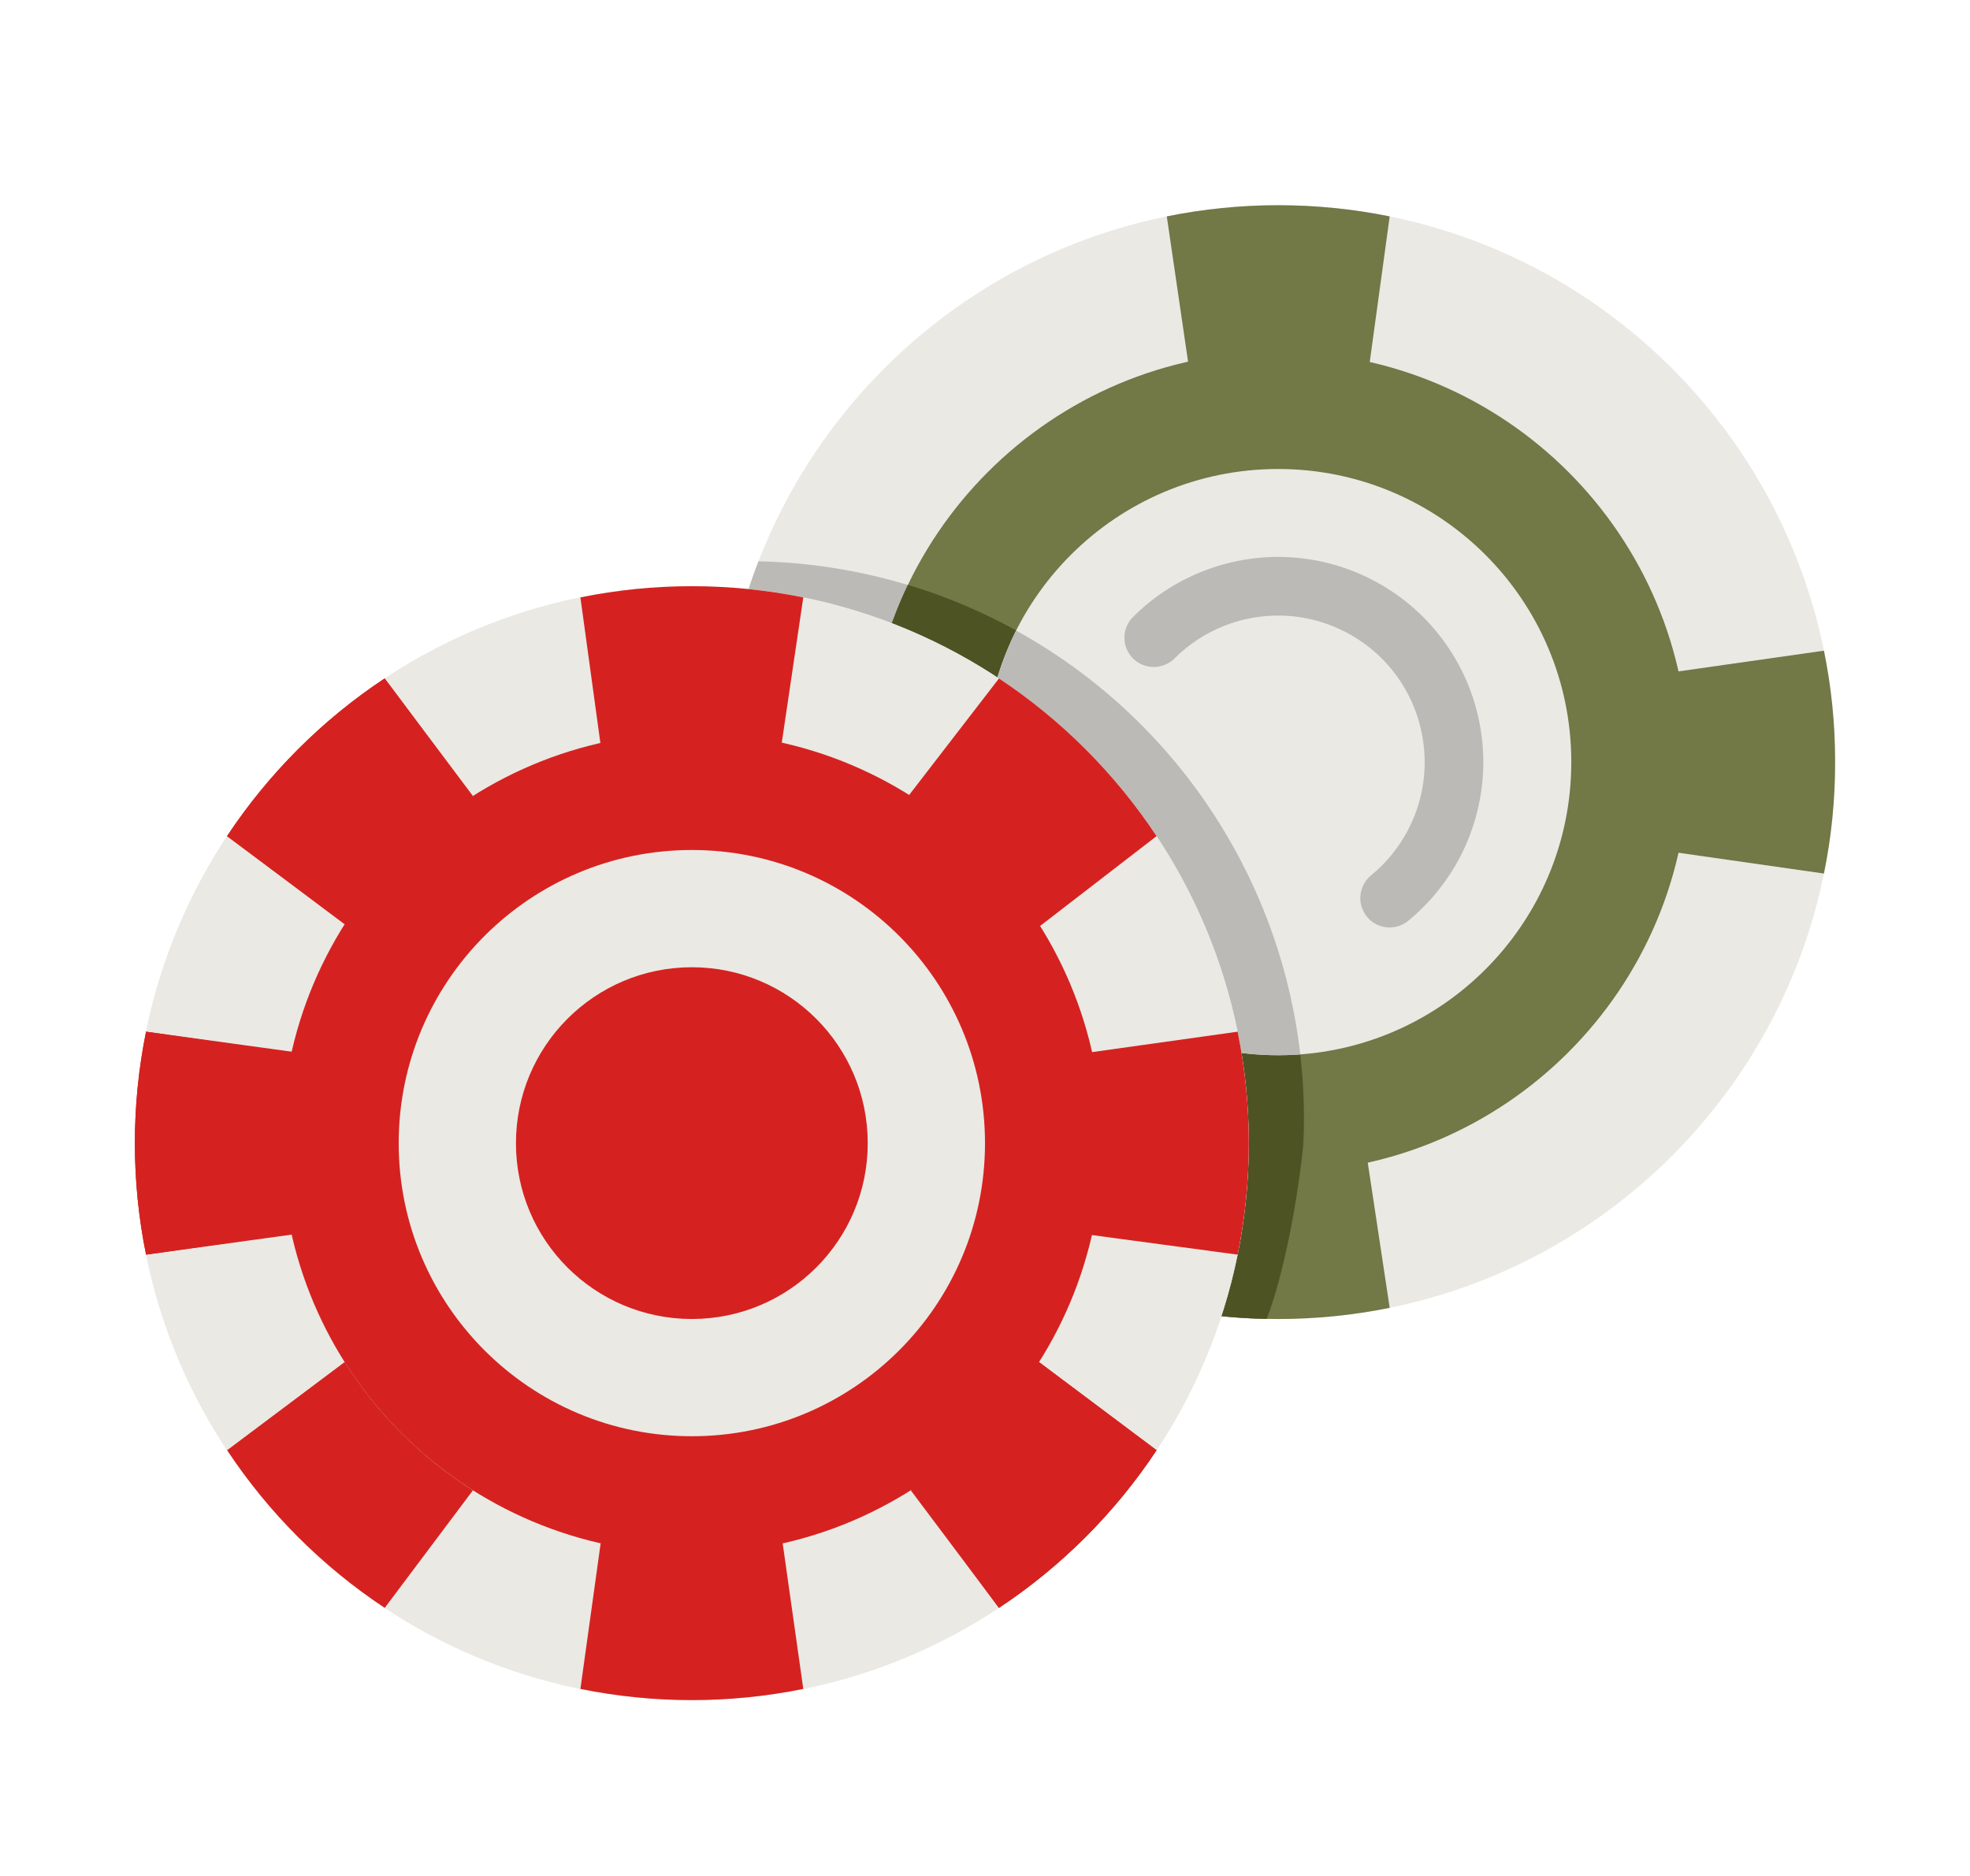
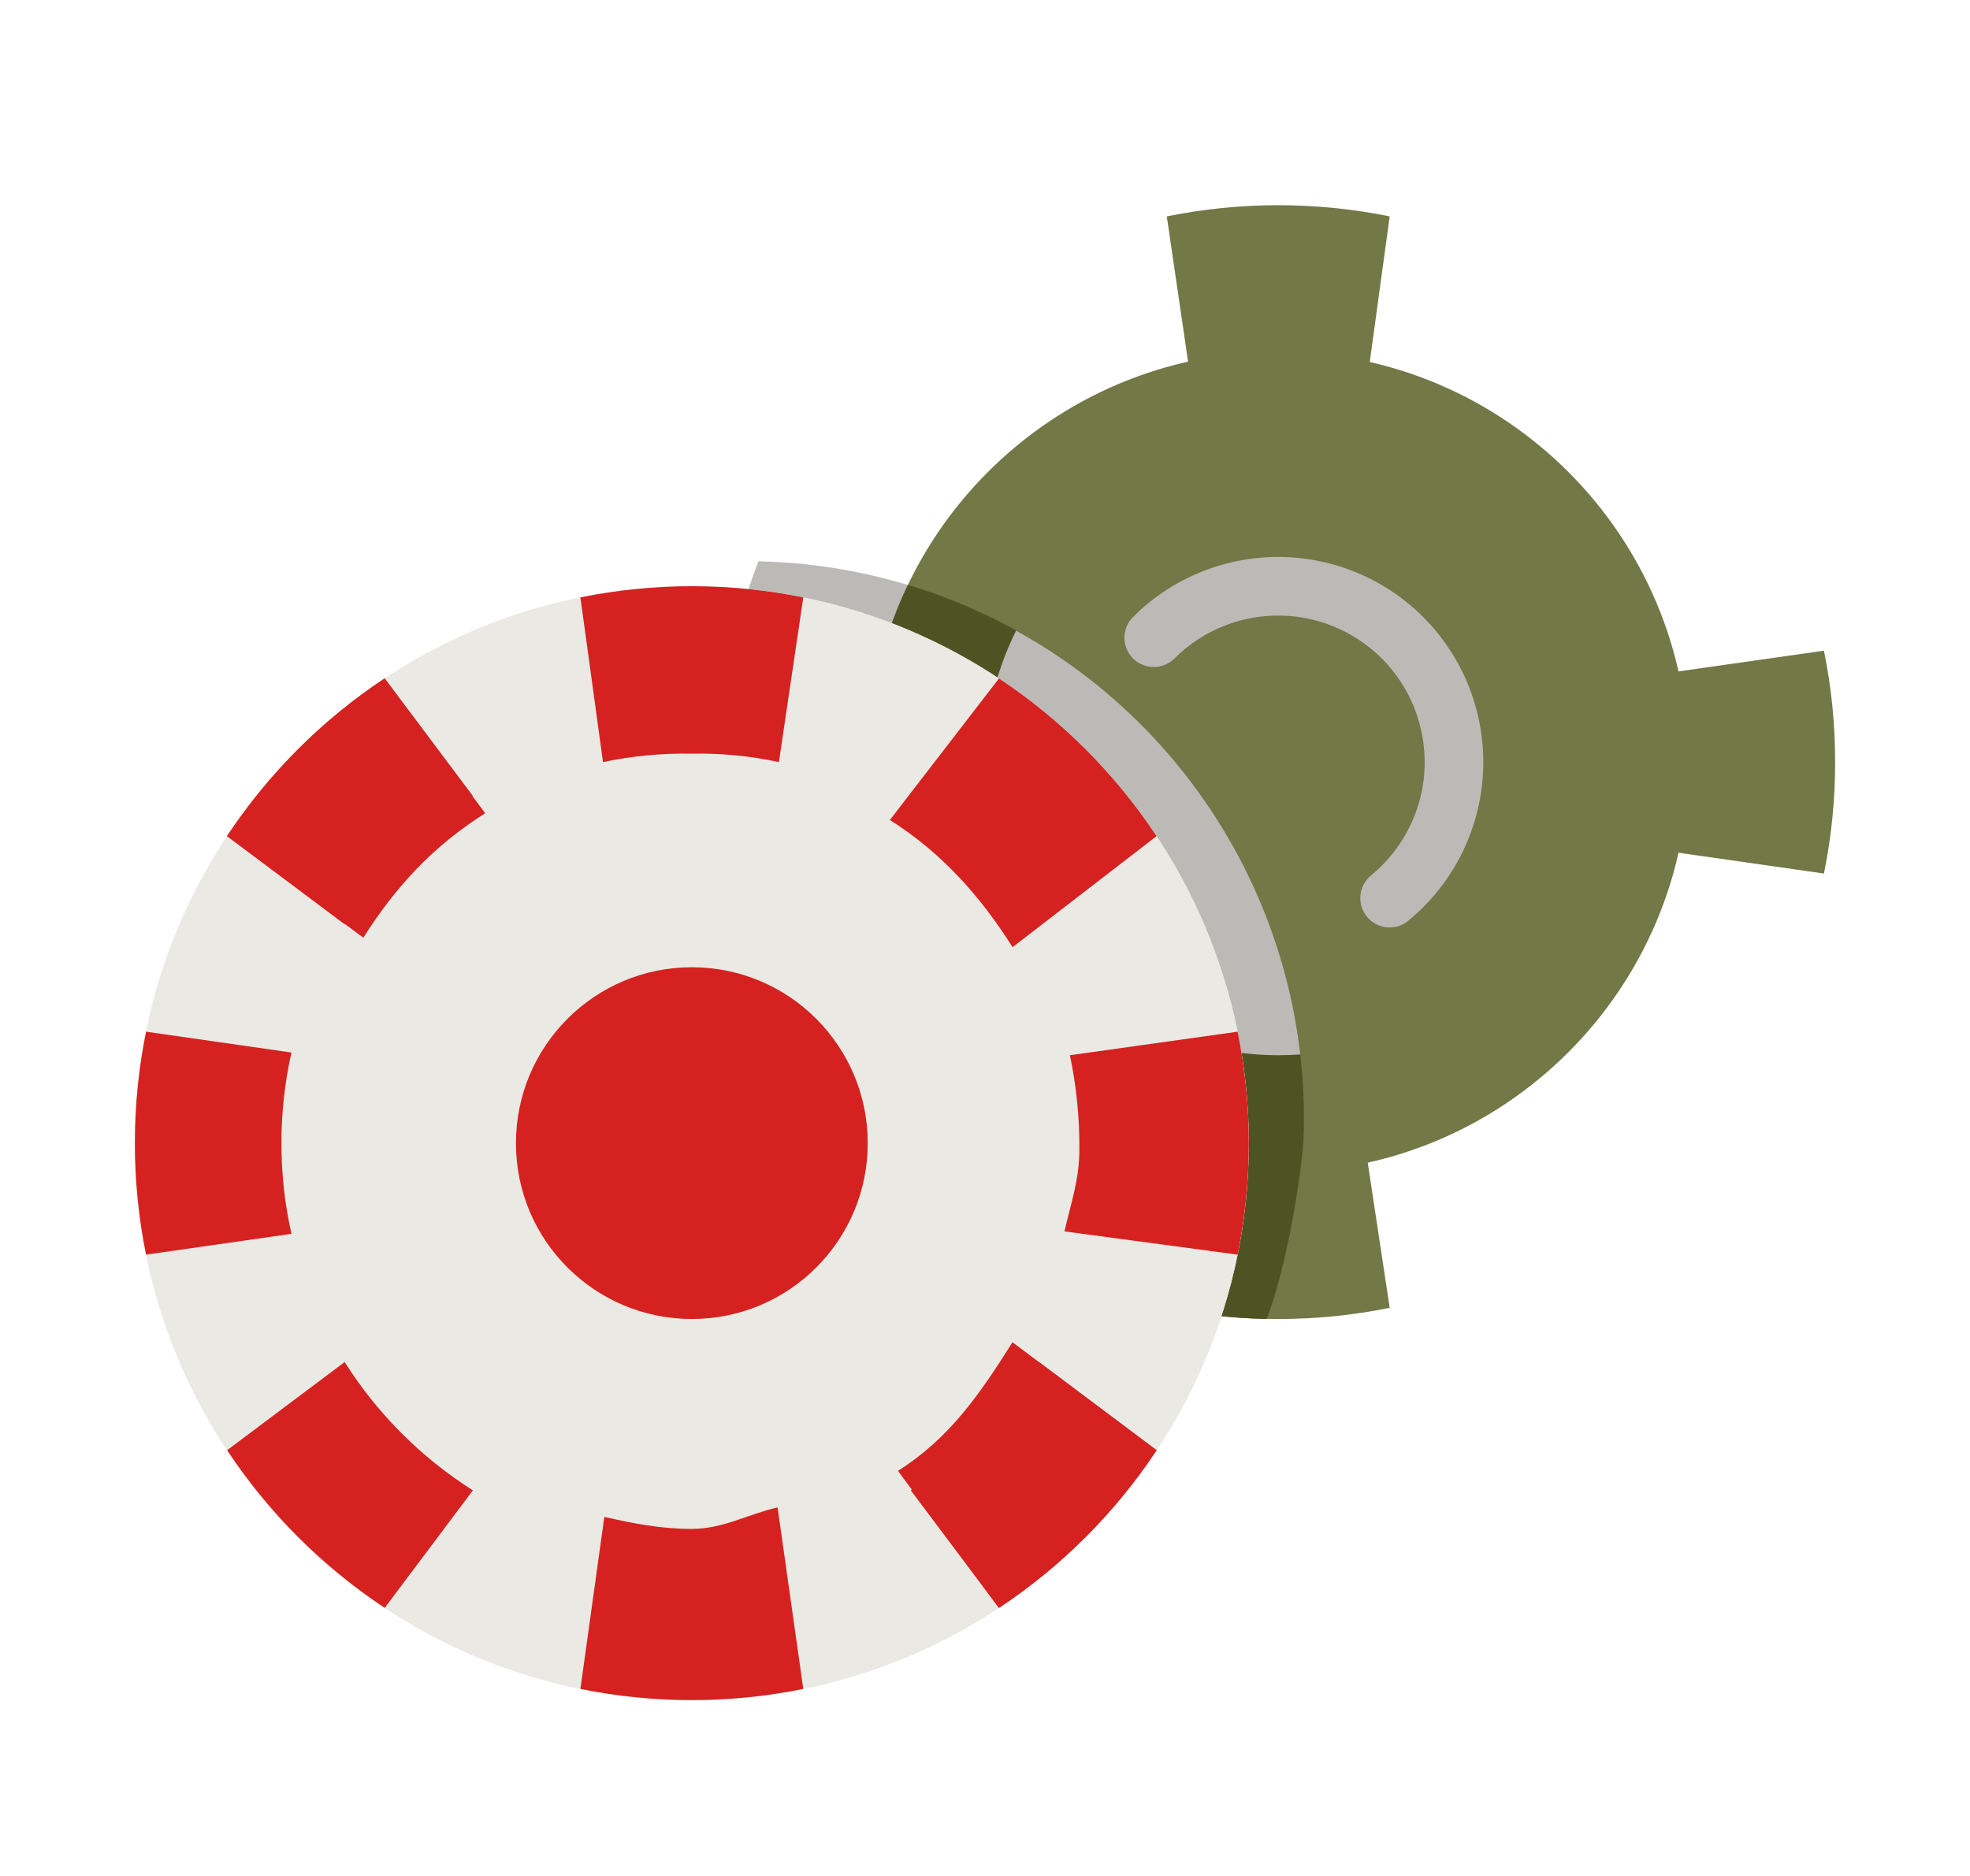
<svg xmlns="http://www.w3.org/2000/svg" width="21" height="20" viewBox="0 0 21 20" fill="none">
-   <path d="M13.625 14.062C16.904 14.062 19.562 11.404 19.562 8.125C19.562 4.846 16.904 2.188 13.625 2.188C10.346 2.188 7.688 4.846 7.688 8.125C7.688 11.404 10.346 14.062 13.625 14.062Z" fill="#EAE9E4" />
  <path d="M13.9 11.921C13.9 12.652 13.766 13.378 13.502 14.061C12.549 14.041 11.614 13.791 10.777 13.333C9.94 12.875 9.226 12.223 8.695 11.431C8.163 10.638 7.831 9.73 7.724 8.782C7.618 7.834 7.742 6.874 8.085 5.984C9.638 6.017 11.117 6.656 12.204 7.766C13.291 8.876 13.9 10.367 13.9 11.921Z" fill="#BBBAB6" />
  <path d="M13.861 11.242C13.783 11.247 13.704 11.25 13.625 11.25C13.092 11.25 12.568 11.114 12.102 10.854C11.637 10.594 11.245 10.219 10.965 9.766C10.685 9.312 10.526 8.794 10.503 8.262C10.48 7.729 10.593 7.199 10.832 6.723C11.661 7.18 12.368 7.829 12.894 8.615C13.421 9.401 13.753 10.302 13.861 11.242Z" fill="#BBBAB6" />
  <path d="M13.625 12.5C16.041 12.5 18 10.541 18 8.125C18 5.709 16.041 3.75 13.625 3.75C11.209 3.75 9.25 5.709 9.25 8.125C9.25 10.541 11.209 12.5 13.625 12.5Z" fill="#727846" />
  <path d="M13.9 11.921C13.9 12.114 13.89 12.304 13.872 12.492C13.791 12.498 13.708 12.5 13.625 12.5C12.886 12.499 12.158 12.312 11.511 11.955C10.864 11.597 10.318 11.082 9.924 10.456C9.53 9.831 9.3 9.116 9.257 8.377C9.214 7.639 9.359 6.902 9.678 6.235C10.899 6.604 11.969 7.356 12.729 8.38C13.489 9.404 13.899 10.646 13.9 11.921Z" fill="#4E5324" />
-   <path d="M13.625 11.25C15.351 11.25 16.75 9.851 16.75 8.125C16.75 6.399 15.351 5 13.625 5C11.899 5 10.5 6.399 10.5 8.125C10.5 9.851 11.899 11.25 13.625 11.25Z" fill="#EAE9E4" />
  <path d="M13.861 11.242C13.783 11.247 13.704 11.25 13.625 11.25C13.092 11.25 12.568 11.114 12.102 10.854C11.637 10.594 11.245 10.219 10.965 9.766C10.685 9.312 10.526 8.794 10.503 8.262C10.48 7.729 10.593 7.199 10.832 6.723C11.661 7.18 12.368 7.829 12.894 8.615C13.421 9.401 13.753 10.302 13.861 11.242Z" fill="#BBBAB6" />
  <path d="M9.25 8.125C9.25 8.45 9.286 8.774 9.357 9.092L7.807 9.313C7.648 8.529 7.648 7.721 7.807 6.937L9.357 7.158C9.286 7.475 9.25 7.8 9.25 8.125Z" stroke="black" stroke-linecap="round" stroke-linejoin="round" />
  <path d="M14.814 2.307L14.551 4.227C14.24 4.156 14.017 4.097 13.685 4.097C13.353 4.097 13.03 4.156 12.719 4.227L12.438 2.307C13.222 2.148 14.03 2.148 14.814 2.307H14.814Z" fill="#727846" />
  <path d="M14.814 13.943C14.03 14.102 13.222 14.102 12.438 13.943L12.733 12.104C13.044 12.174 13.294 12.188 13.626 12.188C13.958 12.188 14.225 12.174 14.536 12.104L14.814 13.943Z" fill="#727846" />
  <path d="M13.895 12.183C13.843 12.731 13.694 13.567 13.503 14.061C13.145 14.055 12.788 14.016 12.438 13.943L12.659 12.393C12.97 12.463 12.981 12.172 13.313 12.172C13.396 12.172 13.815 12.134 13.895 12.183Z" fill="#4E5324" />
  <path d="M19.562 8.125C19.563 8.524 19.523 8.922 19.443 9.313L17.688 9.062C17.758 8.751 17.839 8.457 17.839 8.125C17.839 7.793 17.758 7.498 17.688 7.187L19.443 6.937C19.523 7.328 19.563 7.726 19.562 8.125Z" fill="#727846" />
  <path d="M14.813 9.888C14.749 9.888 14.686 9.868 14.633 9.831C14.581 9.794 14.541 9.741 14.519 9.68C14.497 9.62 14.495 9.554 14.512 9.492C14.529 9.43 14.565 9.374 14.615 9.333C14.779 9.199 14.913 9.033 15.011 8.845C15.109 8.658 15.167 8.452 15.183 8.241C15.198 8.03 15.171 7.818 15.102 7.617C15.034 7.417 14.925 7.233 14.783 7.076C14.641 6.919 14.468 6.793 14.276 6.705C14.083 6.616 13.875 6.568 13.663 6.563C13.452 6.558 13.241 6.595 13.045 6.674C12.848 6.753 12.67 6.87 12.52 7.02C12.461 7.078 12.382 7.111 12.299 7.111C12.216 7.111 12.136 7.078 12.078 7.02C12.019 6.961 11.986 6.882 11.986 6.799C11.986 6.716 12.019 6.636 12.078 6.578C12.287 6.368 12.537 6.204 12.813 6.094C13.088 5.984 13.382 5.931 13.679 5.938C13.975 5.946 14.267 6.013 14.536 6.137C14.805 6.26 15.047 6.437 15.246 6.657C15.444 6.876 15.597 7.134 15.693 7.414C15.789 7.694 15.828 7.991 15.806 8.287C15.784 8.582 15.702 8.87 15.566 9.133C15.429 9.396 15.24 9.629 15.011 9.817C14.956 9.863 14.886 9.888 14.813 9.888Z" fill="#BBBAB6" />
  <path d="M7.375 18.125C10.654 18.125 13.312 15.467 13.312 12.188C13.312 8.908 10.654 6.25 7.375 6.25C4.096 6.25 1.438 8.908 1.438 12.188C1.438 15.467 4.096 18.125 7.375 18.125Z" fill="#EAE9E4" />
  <path d="M7.375 18.125C10.654 18.125 13.312 15.467 13.312 12.188C13.312 8.908 10.654 6.25 7.375 6.25C4.096 6.25 1.438 8.908 1.438 12.188C1.438 15.467 4.096 18.125 7.375 18.125Z" fill="#EAE9E4" />
-   <path d="M7.375 16.562C9.791 16.562 11.75 14.604 11.75 12.188C11.75 9.771 9.791 7.812 7.375 7.812C4.959 7.812 3 9.771 3 12.188C3 14.604 4.959 16.562 7.375 16.562Z" fill="#D52220" />
  <path d="M3.107 11.221L1.557 10.999C1.398 11.783 1.398 12.592 1.557 13.376L3.107 13.154C2.964 12.518 2.964 11.857 3.107 11.221ZM8.289 16.071C7.978 16.141 7.707 16.3 7.375 16.3C7.043 16.3 6.753 16.242 6.442 16.172L6.187 18.006C6.971 18.165 7.779 18.165 8.563 18.006L8.289 16.071ZM10.649 7.233L9.486 8.742C10.037 9.091 10.445 9.547 10.794 10.098L12.329 8.914C11.887 8.247 11.316 7.675 10.649 7.233ZM6.187 6.369L6.428 8.125C6.739 8.059 7.057 8.029 7.375 8.035C7.687 8.029 7.998 8.059 8.303 8.125L8.563 6.369C7.779 6.21 6.971 6.21 6.187 6.369ZM13.193 10.999L11.405 11.25C11.474 11.578 11.508 11.912 11.506 12.248C11.506 12.58 11.418 12.817 11.347 13.128L13.193 13.376C13.352 12.592 13.352 11.783 13.193 10.999ZM11.076 14.521C10.727 15.073 10.26 15.54 9.709 15.889L10.649 17.142C11.316 16.7 11.887 16.128 12.329 15.461L11.076 14.521ZM3.674 14.521L2.421 15.461C2.863 16.128 3.434 16.7 4.101 17.142L5.041 15.889C4.49 15.54 4.023 15.073 3.674 14.521ZM4.101 7.233C3.434 7.675 2.863 8.247 2.421 8.914L3.674 9.854C4.023 9.302 4.49 8.835 5.041 8.486L4.101 7.233Z" fill="#D52220" />
  <path d="M5.172 8.67C4.621 9.019 4.222 9.446 3.873 9.997L2.42 8.914C2.862 8.247 3.433 7.675 4.1 7.233L5.172 8.67Z" fill="#D52220" />
-   <path d="M3.254 12.187C3.254 12.519 3.398 12.802 3.469 13.113L1.557 13.376C1.398 12.591 1.398 11.783 1.557 10.999L3.384 11.25C3.313 11.561 3.254 11.855 3.254 12.187Z" fill="#D52220" />
  <path d="M12.329 15.461C11.887 16.128 11.315 16.7 10.648 17.142L9.572 15.681C10.123 15.333 10.445 14.862 10.793 14.31L12.329 15.461Z" fill="#D52220" />
  <path d="M7.375 15.312C9.101 15.312 10.5 13.913 10.5 12.188C10.5 10.462 9.101 9.062 7.375 9.062C5.649 9.062 4.25 10.462 4.25 12.188C4.25 13.913 5.649 15.312 7.375 15.312Z" fill="#EAE9E4" />
  <path d="M7.375 14.062C8.411 14.062 9.25 13.223 9.25 12.188C9.25 11.152 8.411 10.312 7.375 10.312C6.339 10.312 5.5 11.152 5.5 12.188C5.5 13.223 6.339 14.062 7.375 14.062Z" fill="#D52220" />
</svg>